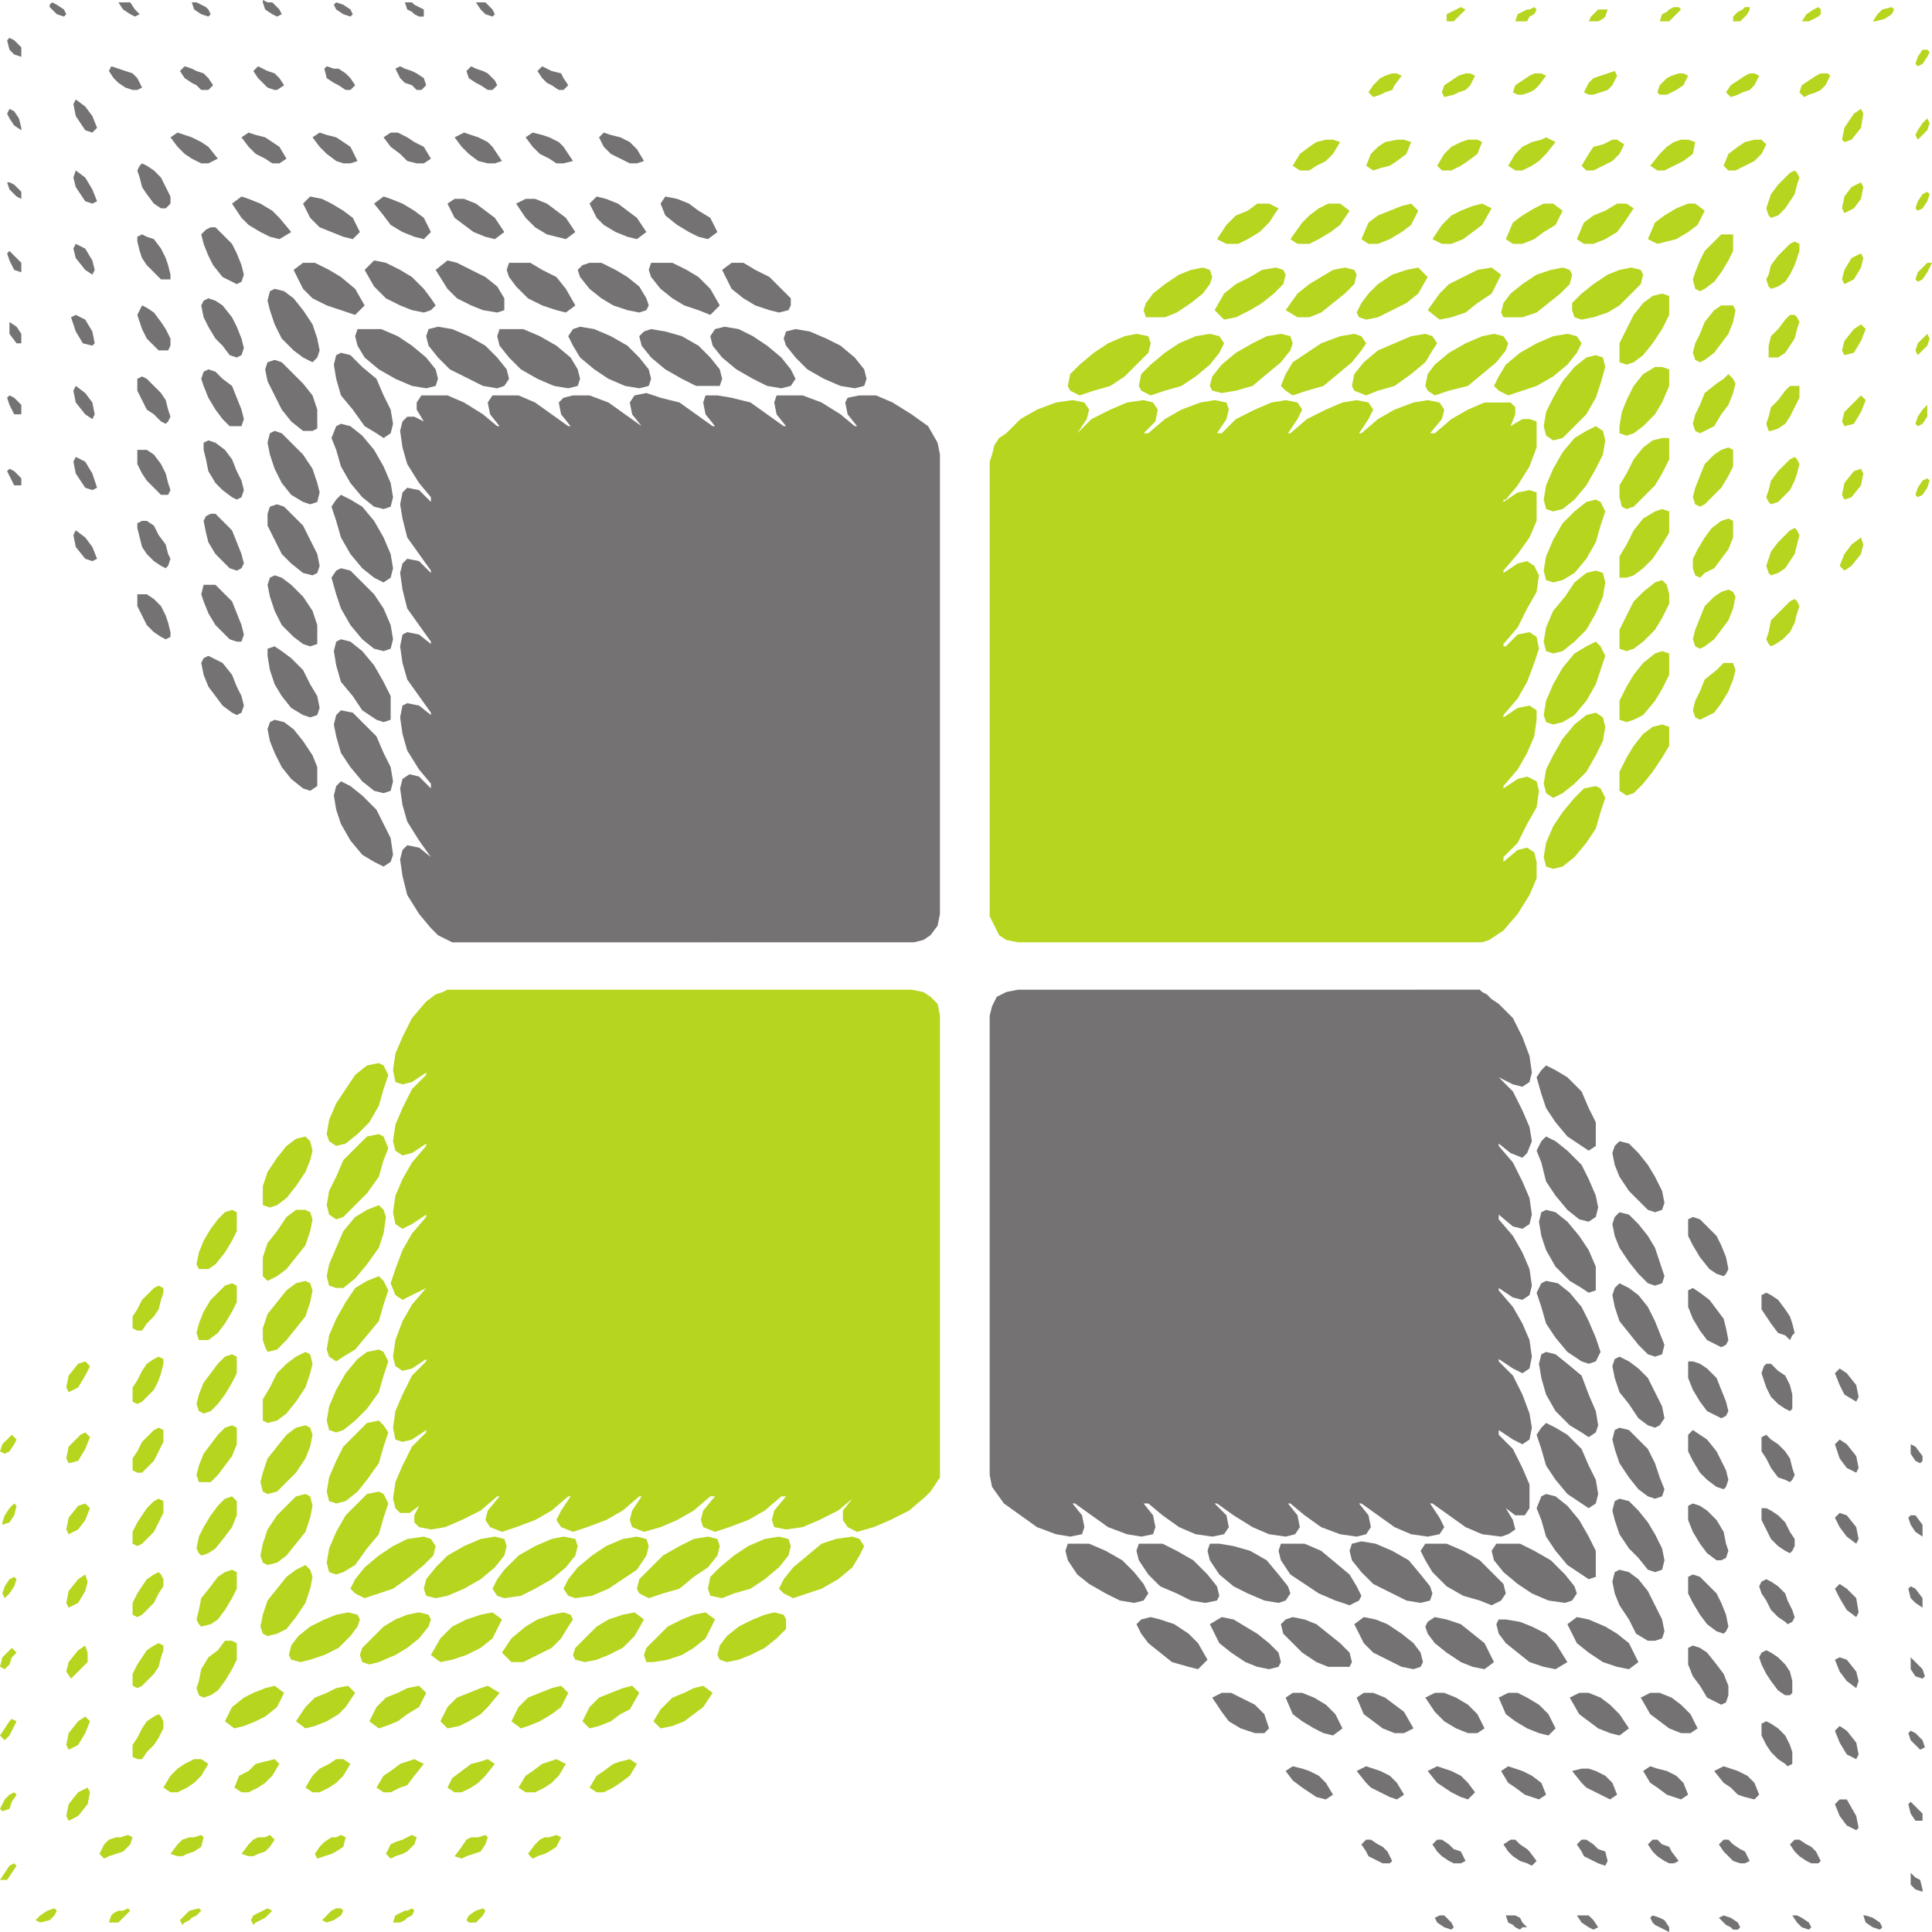
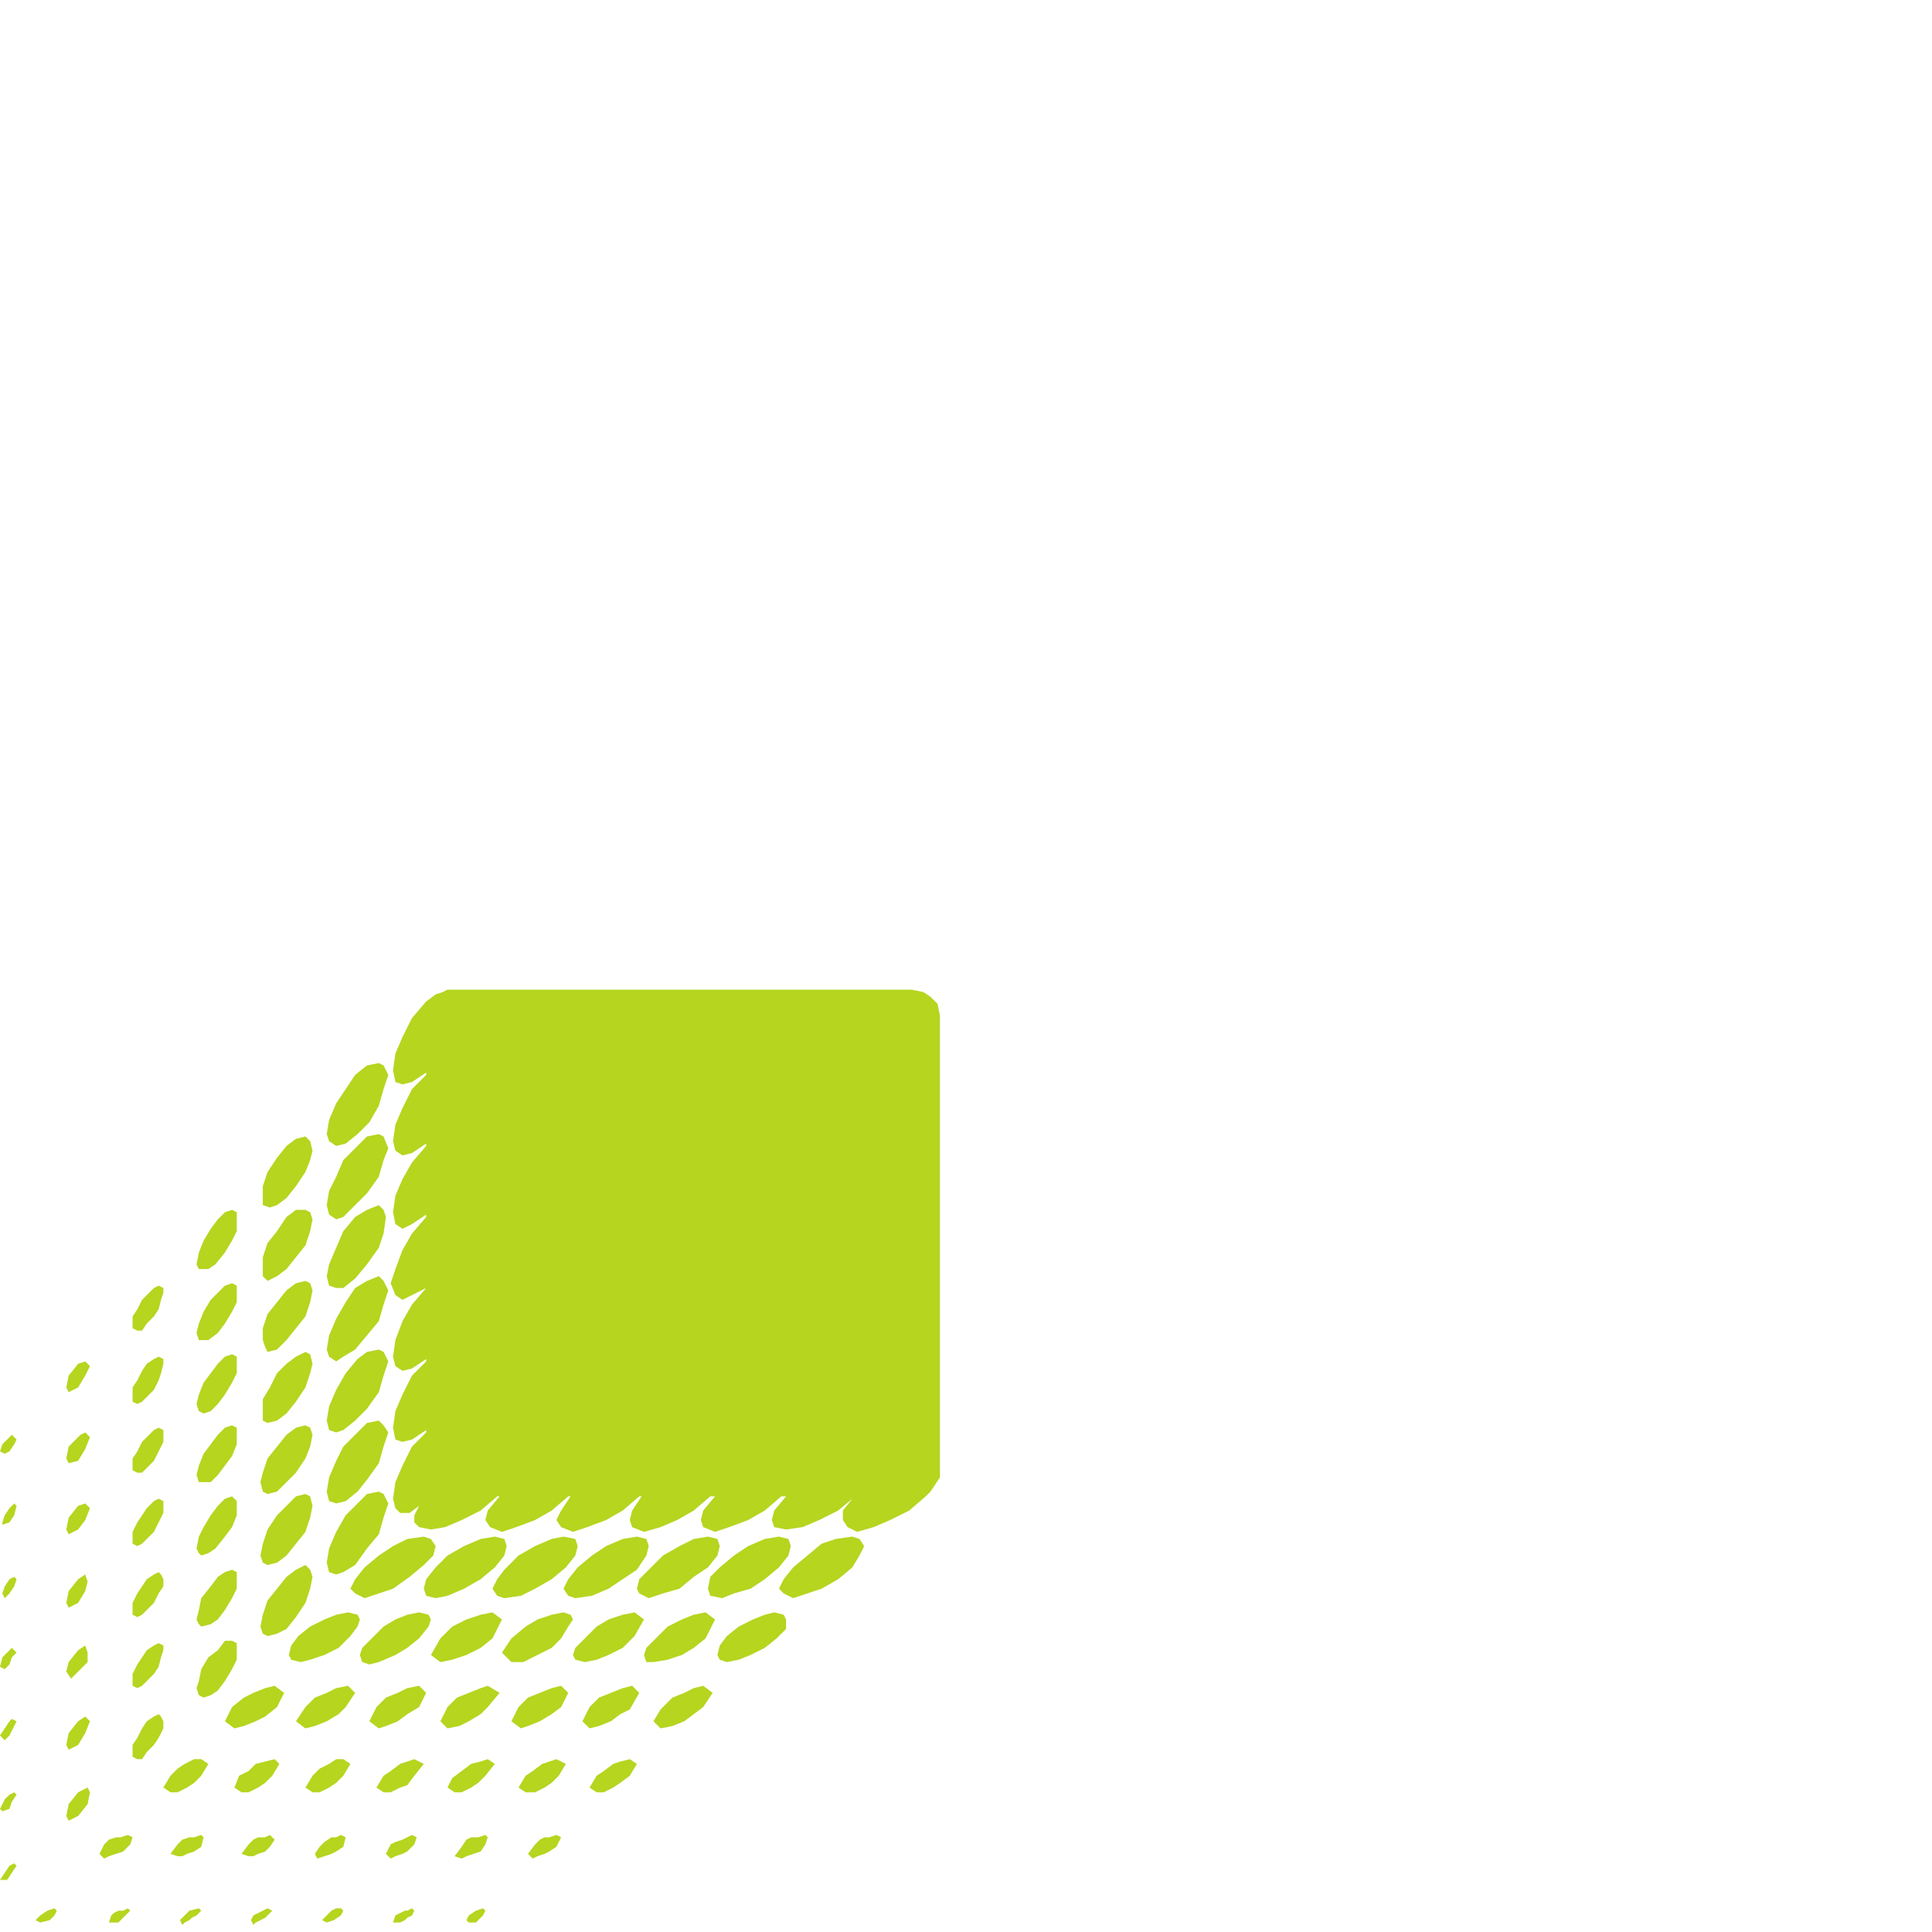
<svg xmlns="http://www.w3.org/2000/svg" width="612" height="612">
  <path fill="#b5d51f" fill-rule="evenodd" d="m270 474.75-3 3.75v3l1.5 2.25 3 1.5 5.25-1.5 5.25-2.25 6-3 5.25-4.5 1.5-1.5 3-4.5V321.75L297 318l-2.25-2.25-2.25-1.5-3.75-.75h-147l-1.5.75-2.25.75-3 2.25-4.5 5.25-3 6-2.25 5.25-.75 5.25.75 3.75 2.25.75 3-.75 4.5-3v.75l-4.5 4.5-3 6-2.25 5.25-.75 5.25.75 3 2.25 1.5 3-.75 4.5-3v.75l-4.5 5.25-3 5.25-2.25 5.25-.75 5.25.75 3.75 2.25 1.5 3-1.5 4.5-3v.75l-4.5 5.25-3 5.25-2.25 6-1.5 4.5 1.5 3.75 2.25 1.5L135 408v-.75.75l-4.5 5.25-3 5.25-2.25 6-.75 5.25.75 3 2.25 1.5 3-.75 4.5-3v.75l-4.5 4.5-3 6-2.25 5.25-.75 5.25.75 3.75 2.25.75 3-.75 4.5-3v.75l-4.5 4.5-3 6-2.25 5.25-.75 5.25.75 3 1.5 1.5h3l3-2.25-1.5 3v2.25l1.5 1.5 3.75.75 4.5-.75 5.25-2.25 6-3 5.25-4.5h.75l-3.75 4.5-.75 3 1.5 2.25 3.75 1.5 4.5-1.5 6-2.25 5.25-3L180 474h.75l-3 4.5-1.5 3 1.5 2.25 3.75 1.5 4.5-1.5 6-2.25 5.25-3 5.25-4.5h.75l-3 4.5-.75 3 .75 2.25 3.75 1.5 5.25-1.5 5.25-2.25 5.25-3L225 474h1.5l-3.75 4.5-.75 3 .75 2.25 3.75 1.5 4.5-1.5 6-2.25 5.25-3 5.25-4.5h1.5l-3.75 4.5-.75 3 .75 2.25 3.75.75 5.25-.75 5.25-2.25 6-3 4.5-3.75m-156.75-115.5-3.75 3-3 .75-2.25-1.5-.75-2.25.75-4.5 2.25-5.25 6-9 3.75-3 3.75-.75 1.5.75 1.5 3-1.5 4.5-1.5 5.25-3 5.25-3.75 3.75m-22.5 20.25-3 2.25-2.25.75-2.25-.75v-6l1.5-4.5 3-4.5 3-3.75 3-2.25 3-.75 1.5 1.5.75 3-.75 3-1.5 3.75-3 4.5-3 3.75m-22.5 21L66 402h-3l-.75-1.5.75-3.75 1.5-3.75 2.25-3.75 2.25-3 2.25-2.25 2.25-.75 1.5.75v6l-1.5 3-2.25 3.75-3 3.75M46.5 419.25 45 421.5h-1.5l-1.5-.75V417l1.5-2.25 1.5-3 3.75-3.75 1.5-.75 1.5.75v1.5l-.75 2.25-.75 3-1.5 2.25-2.25 2.25M24.75 439.5l-3 1.5-.75-1.5.75-3.75 3-3.75 2.25-.75 1.5 1.5-1.5 3-2.25 3.75M3 459.75l-1.5.75-1.5-.75.75-2.25 3-3 1.5 1.5-.75 1.5-1.5 2.25m109.5-78-3.75 3.75-2.25.75-2.25-1.5-.75-3 .75-4.5 2.25-4.5 2.25-5.25 7.5-7.5 3.75-.75 1.5.75 1.5 3.75-1.5 3.75-1.5 5.25-3.75 5.25-3.75 3.75M90.75 402l-3 2.25-3 1.5-1.5-1.5v-6l1.5-4.5 3-3.75 3-4.5 3-2.25h3l1.5.75.75 2.25-.75 3.75-1.5 4.5-6 7.5M69 422.25l-3 2.25h-3l-.75-2.25.75-3 1.5-3.75 2.25-3.75 4.5-4.5 2.25-.75 1.5.75v5.25l-1.5 3-2.25 3.75-2.25 3M46.5 442.5 45 444l-1.5.75L42 444v-4.5l1.5-2.25 1.5-3 1.5-2.25 2.25-1.5 1.5-.75 1.5.75v1.5l-.75 3-.75 2.25-1.5 3-2.25 2.25m-21.75 20.25-3 .75L21 462l.75-3.75 3.75-3.75 1.5-.75 1.5 1.5L27 459l-2.25 3.75M3 482.25.75 483v-.75L1.5 480l1.5-2.25 1.5-1.5.75.75-.75 3-1.5 2.25M112.5 405l-3.75 3h-2.25l-2.25-.75-.75-3 .75-3.75 4.5-10.5 3.75-4.5 3.75-2.25 3.75-1.5 1.5 1.5.75 2.25-.75 5.25-1.5 4.5-3.75 5.25-3.75 4.5m-21.75 19.5-3 3-3 .75-.75-1.5-.75-2.25v-3.75l1.5-4.5 6-7.5 3-2.25 3-.75 1.5.75.75 2.25-.75 3.75-1.5 4.5-6 7.5M69 444.75 66.75 447l-2.25.75L63 447l-.75-2.25.75-3 1.5-3.75 4.5-6 2.25-2.25 2.25-.75 1.5.75V435l-1.5 3-2.25 3.75-2.25 3M46.5 465l-1.5 1.5h-1.5l-1.5-.75V462l1.5-2.25 1.5-3 3.75-3.75 1.5-.75 1.5.75v3.75l-3 6L46.5 465m-21.75 19.5-3 1.5-.75-1.5.75-3.75 3-3.75 2.25-.75 1.5 1.5-1.5 3.75-2.25 3M3 504.75l-1.5 1.5-.75-1.5.75-2.25 1.5-2.25 1.5-.75.75.75-.75 2.25-1.5 2.25m109.5-77.25-3.75 2.25-2.25 1.5-2.25-1.5-.75-2.25.75-4.5 2.25-5.25 3-5.25 3-4.5 3.75-2.25 3.75-1.5 1.5 1.5 1.5 3-1.5 4.5-1.5 5.25-7.5 9m-21.75 20.25-3 2.25-3 .75-1.5-.75v-6.75l2.25-3.75 2.25-4.5 3-3 3-2.25 3-1.5 1.5.75.75 3-.75 3-1.5 4.5-3 4.5-3 3.75M69 467.25l-2.25 2.25H63l-.75-2.25.75-3 1.5-3.75 4.5-6 2.25-2.25 2.25-.75 1.5.75v5.25l-1.5 3.75-4.5 6M46.5 487.5 45 489l-1.5.75L42 489v-3.75l1.5-3 3-4.5 2.25-2.25 1.5-.75 1.5.75v3.75l-3 6-2.25 2.25m-21.75 20.25-3 1.5-.75-1.5.75-3.75 3-3.75 2.25-1.5.75 2.25-.75 3-2.25 3.75M3 527.25l-1.5 1.5L0 528l.75-3 3-3 1.5 1.5-1.5 1.5-.75 2.25M112.5 450l-3.75 3-2.25.75-2.25-.75-.75-3 .75-4.5 2.25-5.25 3-5.25 3.75-4.5 3-2.25 3.75-.75 1.5.75 1.5 3-1.5 4.5L120 441l-3.75 5.25-3.75 3.75m-21.75 19.5-3 3-3 .75-1.5-.75-.75-3 .75-3 1.5-4.5 6-7.5 3-2.25 3-.75 1.5.75.75 2.25-.75 3.75-1.5 3.75-3 4.5-3 3m-22.5 21L66 492l-2.25.75L63 492l-.75-1.5.75-3.75 1.5-3 2.25-3.75 2.25-3 2.25-2.25 2.25-.75 1.5 1.5v4.5l-1.5 3.75-2.25 3-3 3.75M46.5 510l-1.5 1.5-1.5.75-1.5-.75v-3.75l1.5-3 3-4.5 2.25-1.5 1.5-.75.75.75.75 1.5v2.25l-1.5 2.25-1.5 3L46.5 510m-21.75 19.5-2.25 2.25-1.5-2.25.75-3 3-3.75 2.25-1.5.75 2.25v3l-3 3M3 549.75l-1.5 1.5-1.5-1.5 3-4.5.75-.75 1.5.75-2.25 4.5m110.25-77.25-3.75 3-3 .75-2.25-.75-.75-3 .75-4.5 2.25-5.25 2.25-4.5 7.5-7.5L120 450l1.5 1.5 1.5 2.25-1.5 4.5-1.5 5.25-3.75 5.25-3 3.75m-22.5 20.25-3 2.25-3 .75-1.5-.75-.75-2.25.75-3.75 1.5-4.5 3-4.5 6-6 3-.75 1.5.75.75 3-.75 3.75-1.5 4.5-6 7.5M69 513l-2.25 1.5-3 .75-.75-.75-.75-1.5.75-3 .75-3.75 3-3.75 2.25-3 2.25-1.5 2.25-.75 1.5.75v5.25l-1.5 3-2.25 3.75-2.25 3m-22.5 19.5L45 534l-1.5.75L42 534v-3.75l1.5-3 3-4.5 2.25-1.5 1.5-.75 1.5.75v1.5L51 525l-.75 3-1.5 2.25-2.25 2.25m-21.75 20.25-3 1.5-.75-1.5.75-3.75 3-3.75 2.25-1.5 1.5 1.5L27 549l-2.25 3.75M3 573l-2.25.75L0 573l1.5-3 1.5-1.5 1.5-.75.75.75-1.5 2.25L3 573m109.5-77.25-3.75 2.25-2.25.75-2.25-.75-.75-3 .75-4.5 2.25-5.25 3-5.25 6.75-6.75 3.75-.75 1.5.75 1.5 3-1.5 4.5L120 486l-3.75 4.5-3.75 5.25M90.75 516l-3 1.5-3 .75-1.5-.75-.75-2.25.75-3.75 1.5-4.5 6-7.5 3-2.25 3-1.5 1.5 1.5.75 2.25-.75 3.75-1.5 4.5-3 4.5-3 3.75M69 535.5l-2.25 1.5-2.25.75L63 537l-.75-2.25.75-2.25.75-3.75L66 525l3-2.25 2.25-3h2.25l1.5.75v5.25l-1.5 3-2.25 3.75-2.25 3M46.5 555l-1.5 2.25h-1.5l-1.5-.75v-3.75l1.5-2.25 1.5-3 1.5-2.25 2.25-1.5 1.5-.75.75.75.75 1.5v2.25l-1.5 3-1.5 2.25L46.5 555m-21.75 20.25-3 1.5-.75-1.5.75-3.75 3-3.75 3-1.5.75 1.5-.75 3.75-3 3.75m226.5-78.75-3 3.75-1.5 3 1.5 1.5 3 1.5 9-3 5.25-3 4.5-3.75 2.25-3.75 1.5-3-1.5-2.25-2.25-.75-5.25.75-4.5 1.5-9 7.5m-21 21.75-2.25 3-.75 3 .75 1.5 2.25.75 3.75-.75 3.75-1.5 4.5-2.25 3.75-3 3-3v-3l-.75-1.5-3-.75-3 .75-3.75 1.5-4.5 2.25-3.75 3m-21 23.25-2.25 3.75 2.25 2.25 3.75-.75 3.75-1.5 6-4.5 3-4.5-3-2.25-3 .75-3 1.5-3.75 1.5-3.75 3.75m-20.25 21-2.25 3.75 2.25 1.5h2.25l3-1.5 2.25-1.5 3-2.25 2.25-3.75-2.25-1.5-3 .75-2.25.75-3 2.25-2.25 1.5m-19.5 21.75-2.25 3 1.5 1.5 1.5-.75 2.25-.75 1.5-.75 2.25-1.5 1.5-3-1.5-.75-2.25.75h-1.5l-1.5.75-1.5 1.5m-21 22.5-.75 1.5.75.75h2.25l2.25-2.25.75-1.5-.75-.75-2.25.75-2.25 1.5M228 496.5l-3 3-.75 3.75.75 2.25 3.75.75 3.75-1.5 5.25-1.5 4.5-3 4.5-3.75 3-3.75.75-3-.75-2.25-3-.75-4.5.75-5.25 2.25-4.5 3-4.5 3.75M207.75 519l-3 3-.75 2.25.75 2.25H207l4.5-.75 4.5-1.5 3.75-2.25 3.75-3 3-6-3-2.25-3.75.75L216 513l-4.5 2.25-3.75 3.75m-21 21.75-2.25 4.5 2.25 2.25 3-.75 3.75-1.5 3-2.25 3-1.5 3-5.25-2.25-2.25-3 .75-7.5 3-3 3M166.5 562.5l-2.25 3.75 2.25 1.5h3l3-1.5 2.25-1.5 2.25-2.25 2.25-3.75-3-1.5-4.5 1.5-3 2.25-2.25 1.5M146.25 585l-2.25 3 2.25.75 1.5-.75 4.5-1.5 1.5-2.25.75-2.25-.75-.75-2.25.75h-2.25l-1.5.75-1.5 2.25m-21 21.75-.75 2.25h2.25l1.5-.75.75-.75 1.5-.75.75-1.5-.75-.75-1.5.75h-.75l-3 1.5m80.25-109.5-3 3-.75 3 .75 1.5 3 1.5 4.5-1.5 5.25-1.5 4.5-3.75 4.5-3 3-3.75.75-3-.75-2.25-3-.75-4.5.75-4.5 2.25-5.25 3-4.5 4.5M185.25 519l-3 3-.75 2.25.75 1.5 3 .75 3.75-.75 3.75-1.5 4.5-2.25 3.75-3.75 3-5.25-3-2.25-3.75.75-4.5 1.5-3.75 2.25-3.75 3.75m-21 21.75-2.25 4.5 3 2.25 2.25-.75 3.75-1.5 3.75-2.25 3-2.25 2.25-4.5-2.25-2.25-3 .75-7.5 3-3 3m-21 22.5-1.5 3 2.25 1.5h2.25l3-1.5 2.25-1.5 2.25-2.25 3-3.75-2.25-1.5-2.25.75-3 .75-6 4.5m-19.5 21-1.5 3 1.5 1.5 1.5-.75 2.25-.75 1.5-.75 2.25-2.25.75-2.25-1.5-.75-3 1.5-2.25.75-1.5.75m-20.25 22.5-1.5 1.5 1.5.75 2.25-.75 2.25-1.5.75-1.5-.75-.75h-1.5l-1.5.75-1.5 1.5M183 496.5l-3 3.75-1.5 3 1.5 2.25 2.25.75 5.25-.75 5.25-2.25 9-6 3-4.5.75-3-.75-2.25-3-.75-4.5.75-5.25 2.25-4.5 3-4.5 3.75M162 519l-3 4.5 3 3h3.75l9-4.5 3-3 2.25-3.75 1.5-2.25-.75-1.5-2.25-.75-3.75.75-4.5 1.5-3.75 2.25L162 519m-20.25 21.75-2.25 4.5 2.25 2.25 3.75-.75 3-1.5 3.75-2.25 2.25-2.25 3.75-4.5-3.75-2.25-2.25.75-7.5 3-3 3M121.5 562.5l-2.25 3.75 2.25 1.5h2.25l3-1.5 2.25-.75 2.25-3 3-3.75-3-1.5-4.5 1.5-3 2.25-2.25 1.5M101.25 585l-1.5 2.25.75 1.5 4.5-1.5 1.5-.75 2.25-1.5.75-3-1.5-.75-1.5.75H105l-2.25 1.5-1.5 1.5m-21 21.75-.75 1.5.75 1.5.75-.75 3-1.5 2.25-2.25-1.5-.75-4.5 2.25m79.5-109.5-2.25 3-1.5 3 1.5 2.25 2.25.75 5.25-.75 4.5-2.25 5.25-3 4.5-3.75 3-3.75.75-3-.75-2.25-3.75-.75-3.75.75-5.25 2.25-5.25 3-4.5 4.5M139.5 519l-3 5.25 3 2.25 3.75-.75 4.5-1.5 4.5-2.25 3.75-3 3-6-3-2.25-3.75.75-4.5 1.5-4.5 2.25-3.75 3.75m-20.25 21.75-2.25 4.5 3 2.25 2.25-.75 3.75-1.5 3-2.25 3.75-2.25 2.25-4.5-2.25-2.25-3.75.75-3 1.5-3.75 1.5-3 3M99 562.5l-2.25 3.75 2.25 1.5h2.25l3-1.5 2.25-1.5 2.25-2.25 2.25-3.75-2.25-1.5h-2.25l-2.25 1.5-3 1.5L99 562.5m-20.25 21.75-2.25 3 2.25.75h1.5l1.5-.75 2.25-.75 1.5-1.5 1.5-2.25-1.5-1.5-1.5.75h-2.25l-1.5.75-1.5 1.5m-20.25 22.5-1.5 1.5.75 1.5.75-.75 1.5-.75.75-.75 1.5-.75 1.5-1.5-.75-.75-3 .75-1.5 1.5M138 496.5l-3 3.75-.75 3 .75 2.25 3 .75 3.75-.75 5.25-2.25 5.25-3 4.5-3.75 3-3.75.75-3-.75-2.25-3-.75-4.5.75-5.25 2.25-5.25 3-3.75 3.75M117.75 519l-3 3-.75 2.25.75 2.25 2.25.75 3-.75 5.25-2.25L129 522l3.75-3 3-3.75.75-2.25-.75-1.5-3-.75-3.75.75-3.75 1.5-3.75 2.25-3.75 3.75m-21 21.75-3 4.5 3 2.25 3-.75 3.75-1.5 3.75-2.25 2.25-2.25 3-4.5-2.25-2.25-3.75.75-3 1.5-3.75 1.5-3 3m-21 21.75-1.5 3.75 2.25 1.5h2.25l3-1.5 2.25-1.5 2.25-2.25 2.25-3.75-1.5-1.5-6 1.5-2.25 2.25-3 1.5m-19.5 21.75-2.25 3 2.25.75h1.5l1.5-.75 2.25-.75 2.25-1.5.75-3-.75-.75-2.25.75H60l-2.25.75-1.5 1.5m-21 22.5L34.5 609h3l3.75-3.75-.75-.75-1.5.75h-1.5L36 606l-.75.75M115.5 496.5l-3 3.75-1.5 3 1.5 1.5 3 1.5 9-3 5.25-3.75 4.5-3.75 3-3 .75-3-1.5-2.25-2.25-.75-5.25.75-4.5 2.25-4.5 3-4.5 3.75m-21 21.75-2.25 3-.75 3 .75 1.5 3 .75 3-.75 4.5-1.5 4.5-2.25 3.75-3.75 2.25-3L114 513l-.75-1.5-3-.75-3.75.75-3.75 1.5-4.5 2.25-3.75 3m-21 22.5-2.25 4.5 3 2.25 3-.75 3.75-1.5 3-1.5 3.75-3 2.25-4.5-3-2.25-3 .75-3.75 1.5-3 1.5-3.75 3M54 562.5l-2.25 3.75 2.25 1.5h2.25l3-1.5 2.25-1.5 2.25-2.25 2.25-3.75-2.25-1.5H61.5l-3 1.5-2.25 1.5L54 562.5m-21 21.75-1.5 3 1.5 1.5 1.5-.75 4.5-1.5 2.25-2.25L42 582l-1.5-.75-2.25.75h-1.5l-2.25.75-1.5 1.5m-20.25 22.5-1.5 1.5 1.5.75 3-.75 1.5-1.5.75-1.5-.75-.75-2.25.75-2.25 1.5M2.25 595.5H0l3-4.5 1.5-.75.75.75-3 4.5" />
-   <path fill="#747272" fill-rule="evenodd" d="m474.75 341.25 4.5 2.25 3 .75 2.25-1.5.75-3-.75-5.25-2.25-6-3-6-4.5-4.5-2.25-1.5-1.5-1.5-1.5-.75-.75-.75H322.5l-3.75.75-3 1.5-1.5 3-.75 3v145.5l.75 3.75 3.75 5.25 10.5 7.5 6 2.25 4.5.75 3.75-.75.75-2.25-.75-3.75-3-3.75h.75l10.5 7.5 6 2.25 4.5.75 3.75-.75.75-2.25-.75-3.75-3-3.75h1.5l4.5 3.75 5.25 3.75 5.25 2.25 5.25.75 3.75-.75 1.5-2.25-.75-3.75-3.75-3.75h.75l5.25 3.75 6 3.75L402 486l5.25.75 3-.75 1.5-2.25L411 480l-3-3.75h-.75 1.5l4.5 3.75 5.25 3.75 6 2.25 5.25.75 3-.75 1.5-2.25-.75-3.75-3-3.75h.75l10.5 7.5L447 486l5.25.75L456 486l1.5-2.25-1.5-3-3-4.5h.75l10.5 7.5 5.25 2.25 6 .75 2.25-.75 2.25-1.5-.75-3-2.25-3.75 3 2.25h3l1.5-2.25v-7.5l-2.25-5.25-3-6-4.5-4.5V453l4.5 3 3 1.5 2.25-1.5.75-3.75-.75-4.5-2.25-6-3-6-4.5-4.5v-.75l4.5 3 3 1.5 2.25-1.5.75-3.75-.75-5.25-2.25-5.25-3-5.25-4.5-5.25V408l4.5 3 3 .75 2.25-1.5.75-3-.75-5.25-2.25-5.25-3-5.25-4.5-5.25v-1.5l4.5 3.75 3 .75 2.25-1.5.75-3-.75-5.25-2.25-5.25-3-6-4.5-5.25v-.75l3.75 3 3.75 1.5 1.5-1.5 1.5-3.75-.75-4.5-2.25-5.25-3-6-4.5-4.5M359.25 498l3 3.75 1.5 3-1.5 2.25-3 .75-4.5-.75-4.5-2.25-5.25-3-3.75-3-3-4.5-.75-3 .75-2.25H345l5.25 2.25 5.25 3 3.75 3.75m20.25 22.5 3 5.25-3 3-3-.75-5.25-1.5-7.5-6-2.25-3-1.5-3 1.5-1.5 3-.75 3 .75 4.5 1.5 4.5 3 3 3m21 22.5 1.5 4.5-1.5 1.5h-3l-4.5-1.5-3.75-2.25-2.25-3-3-4.5 3-1.5h3l7.5 3.75 3 3m19.5 21.75 2.25 3.75L420 570l-3-.75-4.5-3-3-2.25-2.25-3 2.25-1.5 3 .75 2.25.75 3 1.5 2.25 2.25m19.5 21.75 1.5 3-.75.75H438l-4.5-2.25-.75-1.5-1.5-2.25 1.5-1.5h1.5l2.25 1.5 1.5.75 1.5 1.5m20.25 22.5.75 1.5-.75.75-2.25-.75-2.25-1.5-.75-1.5 1.5-.75h1.5l2.25 2.25M382.5 498.75l3 3.75.75 3-.75 1.5-3.75.75-4.5-.75-4.5-2.25-5.25-2.25-3.75-3.75-3-4.5-.75-3 .75-2.25h7.5l4.5 2.25 5.25 3 4.5 4.5M402 520.5l3 3 .75 3-.75 1.5-3 .75-3.75-.75-3.75-1.5-4.5-3-3.75-3-3-6 3.75-2.25 3.75.75 7.5 4.5 3.75 3m21 22.5 2.25 4.5-3 2.25-3-.75-3-1.5-3.75-2.25-3-2.25-2.25-5.25 2.25-1.5h3l3.75 1.5L420 540l3 3m19.5 21.75 2.25 3.75-2.25 1.5-2.25-.75-6-3-1.5-1.5-3-3.75 3-1.5 4.5 1.5 3 1.5 2.25 2.25m20.25 21.75 1.5 3-1.5.75h-2.25l-1.5-.75-2.25-1.5-1.5-1.5-1.5-2.25 1.5-1.5h1.5l2.25 1.5 1.5 1.5 2.25.75m19.5 22.5 1.5 1.5h-1.5l-.75.75-1.5-.75-.75-.75-1.5-.75-.75-2.25h3l1.5.75.75 1.5M405 498.75l3 3.75.75 2.25-1.5 2.25-2.25.75-4.5-.75-5.25-2.25-4.5-2.25-4.5-3.75-3-4.5-.75-3 .75-2.25h3l4.5.75 5.25 1.5 5.25 3 3.75 4.5m19.5 21.75 3 3 .75 3-.75 1.5h-6.75l-3.75-1.5-4.5-3-6-6-.75-3 1.5-1.5 2.25-.75 3.75.75 3.75 1.5 7.5 6m20.25 21.75 3 5.25-3 1.5h-3l-3.75-1.5-6-4.5-2.25-5.25 2.25-1.5h3l3.75 1.5 6 4.5m20.25 22.5 2.25 3L465 570l-2.25-.75-3-1.5-4.5-3-3-3.75 3-1.5 4.5 1.5 3 1.5 2.25 2.25m19.5 21.75 2.25 3-1.5 1.5-1.5-.75-2.25-.75-2.25-1.5-1.5-1.5-1.5-2.25 2.25-1.5h1.5l1.5 1.5 2.25 1.5.75.75m20.25 21.75 1.5 2.25-1.5.75-1.5-.75L501 609l-1.5-2.25h3.75l1.5 1.5m-77.25-109.5 2.25 3.75 1.5 3-.75 1.5-3 1.5-4.5-1.5-5.25-2.25-9-6-3-4.5-.75-3 .75-2.25h7.5l5.25 2.25 9 7.5m20.25 21.75 2.25 3 .75 3-.75 1.5-2.25.75L444 528l-9-4.5-3-3-3-6 3-2.25 3.75.75 3.75 1.5 4.5 3 3.75 3M468 543l2.25 4.5L468 549h-3l-3.75-1.5-3.75-2.25-3-3-3-4.5 3-1.5h3l3.75 1.5L465 540l3 3m20.25 21.75 1.5 3.75-2.25 1.5-4.5-1.5-3-2.25-2.25-1.5-2.25-3.75 2.25-1.5 4.5 1.5 3 1.5 3 2.25m20.25 21.75.75 3-.75 1.5-2.25-.75-4.5-2.25-.75-1.5-1.5-2.25 1.5-1.5h1.5l2.25 1.5 1.5 1.5 2.25.75m18.75 21.75 1.5 2.25v1.5l-4.5-2.25-.75-.75-.75-1.5.75-.75 2.25.75 1.5.75M450 498.75l3 3.75.75 2.25L453 507l-3 .75-4.5-.75-10.5-5.25-3.75-3.75-3-3.75-.75-3 .75-2.25 3-.75 4.5.75 5.25 2.25 5.25 3 3.75 4.5m20.25 21.75 3 6-3 2.25-3.75-.75-3.75-1.5-4.5-3-3.75-3-2.25-3-.75-2.25.75-1.5 2.25-1.5 3.75.75 4.5 1.5 7.5 6M490.5 543l2.25 4.5-2.25 2.25-3-.75-3.75-1.5-3.75-2.25-3-2.25-2.25-5.25 3-1.5h3l3 1.5 3.75 2.25 3 3m20.25 21.75 1.5 3.75L510 570l-7.5-3.75-1.5-1.5-3-3.75 3-.75h2.25l2.25.75 3 1.5 2.25 2.25m18.75 21.75 2.25 3-1.5.75h-1.5l-1.5-.75L525 588l-1.5-1.5-1.5-2.25 1.5-1.5h1.5l1.5 1.5 2.25.75.75 1.5m21 22.5.75 1.5-.75.75H549l-.75-.75-1.5-.75-2.25-2.25 1.5-.75 2.25.75 2.25 1.5m-78-111 3.75 3.75.75 3-1.5 2.25-3 1.5-3.75-1.5-5.25-1.5-5.25-3-4.5-4.5-2.25-3.75-1.5-3 1.5-2.25h6.75l5.25 2.25 5.25 3 3.75 3.75m20.25 22.5 3.75 6-3.75 2.25L489 528l-4.5-1.5-7.5-6-2.25-3-.75-3 .75-1.5H477l4.5.75 3.75 1.5 4.5 2.25 3 3M513 543l3 4.5-3 2.25-3-.75-3.75-1.5-6-4.5-3-5.25 3-1.5h3l3.75 1.5 3 2.25 3 3m20.25 21.75 1.5 3.75-2.25 1.5-4.5-1.5-3-2.25-2.25-1.5-2.25-3.75 2.25-1.5 2.25.75 3 .75 3 1.5 2.25 2.25m19.5 21.75 1.5 3-1.5.75h-1.5l-2.25-.75-3-3-1.5-2.25 1.5-1.5h1.5l1.5 1.5 2.25 1.5 1.5.75M573 609l.75 1.5-.75.75-2.25-.75-1.5-1.5-1.5-2.25h1.5l1.5.75L573 609m-77.25-110.25 3 3.75.75 2.25L498 507l-2.25.75-5.25-.75-5.25-2.25-4.5-3-4.5-3.75-3-3.75-.75-3L474 489h7.5l4.5 2.25 5.25 3 4.5 4.5M516 520.5l3 6-3 2.25-3.75-.75-4.5-1.5-4.5-3-3.75-3-3-6 3-2.25 3.75.75 5.25 2.25 3.75 2.25 3.75 3m19.5 22.5 2.25 4.5-2.25 1.5h-3l-3.75-1.5-6-4.5-3-5.25 3-1.5h3l3.75 1.5 3 2.25 3 3m20.25 21.75 1.5 3.75-1.5 1.5-3-.75-2.25-.75-2.25-2.25-2.25-1.5-3-3.75 3-1.5 4.5 1.5 3 1.5 2.25 2.25m19.5 21.75 1.5 3-.75.75h-2.25l-1.5-.75L570 588l-1.5-1.5-1.5-2.25 1.5-1.5h1.5l2.25 1.5 1.5.75 1.5 1.5M496.5 360l6.75 4.5 2.25-1.5v-7.5l-2.25-4.5-2.25-5.25-4.5-4.5-3.75-2.25-3-1.5-1.5 1.5-1.5 2.25 1.5 5.25 1.5 4.5 3 4.5 3.75 4.5m22.5 20.25 3 3 2.25.75 2.25-.75.75-2.25-.75-3.75-2.25-4.5L522 369l-3-3.75-3-3-3-.75-1.5 1.5-.75 2.25.75 3.75 1.5 3.75 3 4.5 3 3M541.5 402l2.25 1.5 2.25.75.75-.75.75-1.5-.75-3.75-1.5-3.75-1.5-3-5.25-5.25-2.25-.75-1.5.75v5.25l1.5 3 2.25 3.75 3 3.75m21.75 20.25 2.25.75 1.5 1.5.75-1.5.75-.75-.75-3L567 417l-1.5-2.25-2.25-3-2.25-1.5-1.5-.75-1.5.75v4.5l3 4.5 2.25 3m21 19.5L588 444l.75-1.5-.75-3.75-3-3.75-2.25-1.5-1.5 1.5 1.5 3.75 1.5 3m22.5 21 1.5.75.75-.75v-1.5l-2.25-3-1.5-.75v3l1.5 2.25m-110.25-79.5 3.75 3 3 .75 2.25-1.5.75-3-.75-3.75-2.25-5.25L501 369l-4.5-4.5-3.75-3-3-1.5-1.5 1.5-1.5 3 1.5 3.75 1.5 6 3 4.5 3.75 4.5M519 403.5l3 3 2.25.75 2.25-.75.75-2.25-3-9-2.25-3.75-3-3.75-3-3-3-.75-1.5 1.5-.75 2.25.75 3.75 1.5 3.75 3 4.5 3 3.75m21.75 21 4.5 2.25 1.5-.75.75-1.5-.75-3.75-.75-3-4.5-6-3-2.25-2.25-1.5-1.5.75V414l1.5 3.75 2.25 3.75 2.25 3m22.5 20.25 2.25 1.5 1.5.75.75-.75v-4.5l-.75-3-1.5-3-2.25-1.5L561 432h-1.5l-.75.75L558 435l1.5 4.5 1.5 3 2.25 2.25M585 465l3 1.5.75-1.5-.75-3.75-3-3.75-2.25-1.5-1.5 1.5 1.5 4.5 2.25 3m21.75 20.25 2.25 1.5V483l-2.25-3h-1.5l-.75.75.75 2.25 1.5 2.25m-109.5-79.5L501 408l2.25 1.5 2.25-.75v-7.5l-2.25-5.25-3-4.5-3.75-4.5-3.75-3-3-.75-1.5.75-.75 3 .75 4.5 1.5 4.5 3 5.25 4.5 4.5M519 426l3 3 2.25.75 2.25-.75.75-3-3-7.5L522 414l-3-3.75-3-2.25-3-1.5-1.5 1.5-.75 2.25.75 3.75 1.5 4.5 6 7.5m21.75 21 4.5 2.25 1.5-.75.75-1.5-.75-3-3-7.5-3-3-2.25-1.5-2.25-.75h-1.5v5.25l1.5 3.75 2.25 3.75 2.25 3m22.5 21 2.25.75 1.5.75.75-.75.75-1.5-.75-2.25-.75-3-1.5-2.25-2.25-2.25L561 456l-1.5-1.5-1.5.75v4.5l1.5 2.25 1.5 3 2.25 3M585 486.75l3 2.25.75-1.5-.75-3.75-3-3.75-2.25-.75-1.5 1.5 1.5 3 2.25 3m21.75 21 2.25 1.5v-3l-2.25-3-1.5-.75-.75.75.75 3 1.5 1.5m-110.25-79.5 4.5 3 2.25.75 2.25-.75 1.5-3-1.5-4.5-2.25-5.25L501 414l-3.75-4.5-3.75-3-3.75-.75-1.5.75-1.5 3 1.5 4.5 1.5 5.25 3 4.5 3.75 4.5m22.5 21 3 2.25 2.25.75 1.5-.75 1.5-2.25-.75-3.75-4.5-9-3-3-3-2.25-3-1.5-1.5.75-.75 2.25.75 3.75 1.5 4.5 3 3.75 3 4.5m21.75 19.5 3 2.25 2.25.75.75-.75.75-2.25-.75-3-3-6-3-3.75-4.5-3-1.5 1.5v5.25l1.5 3 2.25 3.75 2.25 2.25m22.5 21 2.25 1.5 1.5.75.75-.75.75-1.5v-2.25l-1.5-2.25-1.5-3-2.25-2.25-2.25-1.5-1.5-.75H558v3.75l3 6 2.25 2.25M585 510l3 2.25.75-1.5-.75-4.5-3-3-2.25-1.5-1.5 1.5 1.5 3L585 510m21.75 21 2.25.75.75-.75-.75-2.25-3.75-3.75v3.75l1.5 2.25m-109.5-79.5 3.75 2.25 2.25 1.5 2.25-1.5.75-2.25-.75-4.5-2.25-5.25-2.25-6-4.5-3.75-3.75-3-3-.75-1.5.75-.75 3 .75 4.5 1.5 5.25 3 5.25 4.5 4.5M519 471.75l3 2.25 2.25.75 2.25-.75.75-2.25-1.5-3.75-1.5-4.5L522 459l-6-6-3-.75-1.5.75-.75 3 .75 3 1.5 4.5 3 4.5 3 3.75M540.75 492l3 2.25h1.5l1.5-.75.75-2.25-.75-2.25-.75-3.75-2.25-3.75-3-3-2.25-1.5-2.25-.75-1.5.75v4.5l1.5 3.75 2.25 3.75 2.25 3m22.5 20.25 2.25 1.5.75.75 1.5-.75.75-1.5-.75-2.25-1.5-3-.75-2.25-2.25-2.25L561 501l-1.5-.75-1.5.75-.75 1.5.75 2.25 1.5 2.25 1.5 3 2.25 2.25M585 532.5l3 2.25.75-2.25-.75-3-3-3.75-2.25-.75-1.5.75 1.5 3.75 2.25 3m21.75 20.25 1.5 1.5 1.5-.75-.75-2.25-2.25-2.25-1.5-.75-.75.75.75 2.25 1.5 1.5m-110.25-79.5 6.75 4.5 2.25-1.5.75-3-.75-4.5-2.25-4.5L501 459l-4.5-4.5-3.75-2.25-3-1.5-1.5 1.5-1.5 2.25 1.5 4.5 1.5 5.25 3 4.5 3.75 4.5M519 493.5l3 3.75 2.25.75 2.25-.75.75-3-.75-3.75-2.25-4.5-2.25-3.75-3-3.75-3-3-3-.75-1.5.75-.75 3 .75 3 1.5 4.5 3 4.5 3 3m21.75 21 3 2.25 2.25.75.75-.75.75-1.5-.75-3.75-1.5-3.75-1.5-3-5.25-5.25-2.25-.75-1.5.75v5.25l1.5 3 2.25 3.75 2.25 3m22.5 21 2.25 1.5h1.5l.75-.75v-3.75l-.75-3-1.5-2.25-2.25-2.25-2.25-1.5-1.5-.75-1.5.75-.75 1.5.75 2.25 1.5 3 1.5 2.25 2.25 3M585 555.75l3 1.5.75-1.5L588 552l-3-3.75-2.25-1.5-1.5 1.5 1.5 3.75 2.25 3.75m21.75 21H609v-2.25l-3.75-3.75-.75.75.75 3 1.5 2.25m-110.25-81 6.75 4.5 2.25-.75v-8.25l-2.25-4.5-3-5.25-3.75-4.5-3.75-3-3-.75-1.5.75-1.5 3.75 1.5 3.75 1.5 5.25 3 4.5 3.75 4.5m21.75 21.75 3.75 2.25h2.25l2.25-.75.75-2.25-.75-3.75-4.5-9-3-3.75-3-2.25-3-.75-1.5.75-.75 3 .75 3.75 1.5 3.75 3 4.5 2.25 4.5m22.5 20.25 4.5 2.25 1.5-.75.75-2.25v-3l-1.5-3.75-2.25-3-3-3.75-2.25-1.5-2.25-.75-1.5.75v5.25l1.5 3.75 2.25 3 2.25 3.75m22.5 19.5 2.25 1.5.75.75 1.5-.75V555l-.75-2.25-1.5-3-2.25-2.25L561 546l-1.5-.75-1.5.75v3.75l1.5 3L561 555l2.25 2.25m21.75 21 3 1.5.75-.75-.75-3.75-3-5.25h-2.25l-1.5 1.5 1.5 3.75 2.25 3m21.75 20.25 2.25.75v-.75l-.75-3-1.5-.75-1.5-1.5V597l1.5 1.5M595.5 609l.75 1.5-.75.75-2.25-.75L591 609l-.75-2.25h.75l2.25.75 2.25 1.5" />
-   <path fill="#b5d51f" fill-rule="evenodd" d="m341.25 137.25 3-4.5.75-3-1.5-2.25-3.75-.75-5.25.75-6 2.25-5.25 3-4.5 4.5-2.25 1.5L315 141l-.75 3-.75 2.25v144l3 6 2.25 1.5 3.75.75h147l2.25-.75 4.5-3 4.5-5.25 3.75-6 2.25-5.25V273l-.75-3-2.25-1.5-3 .75-4.5 3.75v-1.5l4.5-4.5 3-6 3-5.25.75-5.25-.75-3-3-1.5-3 .75-4.5 3V249l4.5-5.25 3-5.25 2.25-5.25.75-5.25v-3l-2.25-1.5-3.75.75-4.5 3v-.75l4.5-5.25 3-5.25 2.25-6 1.5-4.5-.75-3.75-2.25-1.5-3.75.75-3.75 3.75h-.75V204l4.5-5.25 3-6 3-5.25.75-5.25-1.5-3-2.25-1.5-3 .75-4.5 3v-.75l4.5-5.25 3.75-5.25 2.25-5.25v-9l-2.25-.75-3.75.75-4.5 3v-.75h.75l3.75-4.5 3.75-6 2.25-6v-8.25l-2.25-.75h-2.25L478.5 135l1.5-3.75V129l-1.5-1.5h-8.25l-5.25 2.25-5.25 3-5.25 4.5H453l3.75-4.5.75-3-1.5-2.25-3.75-.75-4.5.75-6 2.25-5.25 3-5.25 4.5h-.75l3-4.5 1.5-3-1.5-2.25-3.75-.75-4.5.75-5.25 2.25-6 3-5.25 4.5H408l3-4.5 1.5-3-1.5-2.25-3.75-.75-4.5.75-5.25 2.25-6 3-4.5 4.5h-1.5l3-4.5.75-3-.75-2.25-3.75-.75-4.5.75-6 2.25-5.25 3-5.25 4.5h-1.5l3.75-3.75.75-3.75-1.5-2.25-3-.75-5.25.75-5.25 2.25-6 3-4.5 4.5m157.5 115.5 3-3 3.75-.75 1.5.75 1.5 3-1.5 4.5-1.5 5.25-3 4.5-3.75 4.5-3.75 3-3 .75-2.25-.75-.75-3 .75-4.5 2.25-5.25 3-4.5 3.75-4.5m21.75-20.25 3-2.25 3-.75 2.25.75v6L526.5 240l-3 4.5-3 3.75-3 3-2.25.75-2.25-1.5v-6l2.25-4.5 2.25-3.75 3-3.75m23.25-20.25L546 210h3l.75 2.25-.75 3-1.5 3.75-2.25 3.75-2.25 3-4.5 2.25-1.5-.75-.75-2.25.75-3 1.5-3 1.5-3.75 3.75-3M565.5 192l1.5-1.5 1.5-.75.75.75.75 1.5-.75 2.25-.75 3-1.5 3-2.25 2.25-2.25 1.5-1.5.75-.75-.75-.75-1.5.75-2.25.75-3.75 4.5-4.5m21-19.5 3-2.25.75 2.25-.75 3-3 3.75-2.25 1.5-1.5-1.5 1.5-3.75 2.25-3m22.5-20.25 1.5-.75.75.75-.75 2.25-1.5 2.25-1.5.75-.75-.75.75-2.25 1.5-2.25M498.75 229.5l3.75-3 3-.75 2.25 1.5.75 3-.75 4.5-2.25 4.5-3 5.25-3.75 3.75-3.75 3-3 1.5-2.25-1.5-.75-3 .75-4.5 2.25-4.5 3-5.25 3.75-4.5M520.5 210l3.75-3 2.25-.75 2.25.75v6.75l-2.25 4.5-2.25 3.75-3.75 4.5-3 1.5-2.25.75L513 228v-6l2.25-4.5 2.25-3.75 3-3.75m22.5-21 2.25-1.5 2.25-.75 1.5.75.75 1.5-.75 3.75-1.5 3.75-4.5 6-3 2.25-1.5.75-1.5-.75-.75-2.25.75-3 3-7.5 3-3m22.5-19.5 1.5-1.5 1.5-.75.75.75.75 1.5-1.5 6-3 4.5-2.25 1.5-2.25.75-.75-.75-.75-2.25 1.5-4.5 2.25-3 2.25-2.25m21.75-20.25 2.25-.75.75 1.5-.75 3.75-3 3.75-2.25.75-.75-1.5.75-3.75 3-3.75m21.75-19.5 1.5-1.5V132l-1.5 2.25-1.5.75-.75-.75.75-2.25 1.5-2.25M498.75 207l3.75-2.25 3-1.5 1.5 1.5 1.5 3-3 9-3 5.25-3.75 4.5-3.75 2.25-3 .75-2.25-.75-.75-2.25.75-4.5 2.25-5.25 3-5.25 3.75-4.5m21.75-19.5 3.75-3 2.25-.75 1.5 1.5.75 3v3l-2.25 4.5-2.25 3.75-3.75 3.75-3 2.25-2.25.75-2.25-.75v-6l4.5-9 3-3m21.75-20.25 3-2.25 2.25-.75 1.5.75v5.25l-1.5 3.75-4.5 6-3 1.5-1.5 1.5-1.5-.75-.75-2.25v-3l1.5-3 2.25-3.75 2.25-3M565.5 147l1.5-1.5 1.5-.75.75.75.75 1.5-.75 3-.75 2.25-1.5 3-3.75 3.75-2.25.75-.75-.75-.75-1.5.75-2.25.75-3 2.25-3 2.25-2.25m21.75-19.5 2.25-2.25 1.5 1.5-1.5 3.75-2.25 3.75-3 .75-.75-1.5.75-3 3-3M609 107.25l1.5-1.5.75 1.5-.75 2.25-3 3-.75-1.5.75-2.25 1.5-1.5M498.75 184.5l3.75-3 3-.75 2.25.75.75 3-.75 4.5-2.25 5.25-3 5.25-3.75 3.75-3.75 3-3 .75-2.25-.75-.75-3 .75-4.5 2.25-5.25 3.75-4.5 3-4.5m21.75-20.25 3.75-2.25 2.25-.75 2.25.75v6.75l-2.25 3.75-3 4.5-3 3-3 2.25-2.25.75H513v-6.75l2.25-3.75 2.25-4.5 3-3.75M543 144l2.25-1.5 2.25-.75 1.5.75v5.25l-1.5 3-2.25 3.75-5.25 5.25-1.5.75-1.5-.75-.75-2.25.75-3 3-7.5 3-3m22.5-20.25 1.5-1.5h3V126l-3 6-1.5 2.25-2.25 1.5-2.25.75h-.75l-.75-2.25.75-2.25.75-3 2.25-2.25 2.25-3m21.75-19.5 2.25-1.5 1.5 1.5-1.5 3.75-2.25 3.75-3 .75-.75-1.5.75-3 3-3.75M609 84.75l1.5-1.5h1.5l-1.5 3-1.5 2.25-1.5.75-.75-.75.75-2.25 1.5-1.5M498.75 162l3.75-3 3-.75 1.5.75 1.5 3-1.5 4.5-1.5 5.25-3 5.25-3.75 4.5-3.75 2.25-3 .75-2.25-.75-.75-3 .75-4.5L492 171l3-5.25 3.75-3.75m21.75-20.25 3-2.25 3-.75h2.25v6.75l-2.25 4.5-2.25 3.75-6.75 6.75-2.25.75-1.5-.75-.75-3v-3.75l2.25-3.75 2.25-4.5 3-3.75m23.25-20.25L546 120l1.5-1.5 1.5 1.5.75 1.5-.75 3-1.5 3.75-2.25 3L543 135l-4.5 2.25-1.5-.75-.75-2.25.75-3 1.5-3 1.5-3.75 3.75-3m21.75-20.25 1.5-1.5h1.5l.75.75.75 1.5-.75 2.25-.75 3-3 4.5-2.25 1.5h-3v-3.75l.75-3 2.25-2.25 2.25-3m21-19.5 3-1.5.75 1.5-.75 3-2.25 3.75-3 1.5-.75-1.5.75-3 2.25-3.75M609 61.5l1.5-.75.75.75-.75 2.25L609 66l-1.5.75-.75-.75.75-2.25 1.5-2.25m-110.25 77.25 3.75-2.25 3-1.5 2.25 1.5.75 3-.75 4.5-2.25 4.5-3 5.25-3.75 4.5-3.75 3-3 .75-2.25-.75-.75-3 .75-4.5 2.25-5.25 3-5.25 3.75-4.5m21.75-20.25 3.75-2.25h2.25l2.25.75v5.25l-2.25 5.25-2.25 3.75-3.75 3.75-3 2.25-2.25.75-2.25-.75V135l.75-4.5 1.5-3.75 2.25-4.5 3-3.75M543 98.25l2.25-1.5H549l.75 1.5L549 102l-1.5 3.75-4.5 6-3 2.25-1.5.75-1.5-.75-.75-2.25.75-3 1.5-3L540 102l3-3.75m22.5-19.5 1.5-1.5 1.5-.75 1.5.75v2.25l-1.5 4.5-1.5 3-1.5 2.25-2.25 1.5-2.25.75-.75-.75-.75-2.25.75-1.5.75-3 2.25-3 2.25-2.25m21-19.5 3-1.5.75 1.5-.75 3.75-2.25 3-3 1.5-.75-1.5.75-3.75 2.25-3M609 39l1.5-1.5.75 1.5-.75 2.25-3 3-.75-1.5.75-1.5L609 39m-110.25 77.25 3.75-3 3-.75 2.25.75.75 3-1.5 5.25-1.5 4.5-3 5.25-7.5 7.5-3 .75-2.25-1.5-.75-3 .75-4.5L492 126l3-5.25 3.75-4.5M520.5 96l3-2.25 3-.75 2.25.75v6l-2.25 4.5-3 4.5-3 3.75-3 2.25-2.25.75-2.25-.75v-6l4.5-9 3-3.75M543 76.5l2.25-2.25H549v5.25l-1.5 3-2.25 3.75-2.25 3-3 2.25-1.5.75-1.5-.75-.75-3 .75-2.25 1.5-3.75 1.5-3 3-3m22.5-20.25 1.5-1.5 1.5-.75.75.75.75 1.5-.75 2.25-.75 3-3 4.5-2.25 2.25L561 69l-.75-.75-.75-2.25 1.5-4.5 2.25-3 2.25-2.25M587.25 36l2.25-1.5.75 1.5-.75 4.5-3 3.75-2.25.75-.75-.75.75-3.75 3-4.5M360 115.5l3.75-3.75.75-3-.75-2.25-3.75-.75-3.75.75-5.25 2.25-4.5 3-4.5 3.75-3 3-.75 3.75.75 1.5 3 1.5 4.5-1.5 5.25-1.5 4.5-3 3.75-3.75M381 93l2.25-3 .75-2.25-.75-2.25-2.25-.75-3.75.75-3.75 1.5-4.5 3-3.75 3-2.25 3-.75 2.25.75 2.25h6l3.75-1.5 4.5-3 3.75-3m21-22.5 3-4.5-3-1.5h-3.75l-3 2.25-3.75 1.5-3 3-3 4.5 3 1.5h3.75l3-1.5L399 73.5l3-3m20.25-21.75L424.5 45l-2.25-.75H420l-3 .75-2.25 1.5-3 2.25-2.25 3.75 2.25 1.5h3l2.25-1.5 3-1.5 2.25-2.25M441.75 27l2.25-3-1.5-.75H441l-2.25.75-1.5.75L435 27l-1.5 2.25 1.5 1.5 2.25-.75 1.5-.75 2.25-.75.75-1.5m21-22.5 1.5-1.5-1.5-.75-4.5 2.25v2.25h2.25l2.25-2.25m-79.5 111 3-3.75 1.5-3-1.5-2.25-3-.75-4.5.75-5.25 2.25-4.5 3-4.5 3.75-3 3-.75 3.75.75 1.5 3 1.5 4.5-1.5 5.25-1.5 4.5-3 4.5-3.75M403.5 93l3-3 .75-3-.75-1.5-2.25-.75-4.5.75-3.75 2.25-4.5 2.25-3.75 3-3 5.25 3 3 3.75-.75 4.5-2.25 3.75-2.25 3.75-3m21-21.75 3-4.5-3-2.25h-3.75l-3 1.5-3 2.25-2.25 2.25-3.75 5.25 2.25 1.5h3.75l3-1.5 3.75-2.25 3-2.25m21-22.5L447 45l-2.25-.75h-2.25l-3.75.75-2.25 1.5-2.25 2.25-1.5 3.75L435 54l2.25-.75 3-.75 2.25-1.5 3-2.25M465.75 27l1.5-3-1.5-.75h-1.5L462 24l-4.5 3-.75 2.25.75 1.5 3-.75 1.5-.75 2.25-.75 1.5-1.5M486 4.5l.75-1.5-.75-.75-1.5.75h-.75l-3 1.5-.75 2.25h3.75l.75-1.5 1.5-.75m-80.25 110.25 3-3.75.75-2.25-.75-2.25-3-.75-4.5.75-4.5 2.25-5.25 3-4.5 3.75-3 3.75-.75 3 .75 1.5 3 .75 4.5-.75 5.25-1.5 9-7.5M426 93l3-3 .75-3-.75-1.5-3-.75-3.75.75-7.5 4.5-3.75 3-3.75 5.25 3.75 2.25h3.75l3.75-1.5 7.5-6m21-21.75 2.25-4.5L447 64.5l-3 .75-7.5 3-3 2.25-2.25 5.25 2.25 1.5h3l3.75-1.5L444 73.5l3-2.25m21-22.5 1.5-3.75-1.5-.75h-3l-2.25.75-3 1.5-2.25 2.25-2.25 3.75 1.5 1.5h3l3-1.5L465 51l3-2.25M487.5 27l2.25-3-1.5-.75H486l-1.5.75-4.5 3-.75 2.25 1.5.75h1.5l2.25-.75 1.5-.75 1.5-1.5m21-21.75.75-2.25h-3L504 5.25l-.75 1.5h3l1.5-.75.75-.75m-80.25 109.5 3-3.75 1.5-2.25-1.5-2.25-2.25-.75-4.5.75-6 2.25-9 6-2.25 3.75-1.5 3.75 1.5 1.5 2.25 1.5 4.5-1.5 5.25-1.5 9-7.5m21-21.75 3-5.25-3-3-3.75.75L441 87l-4.5 3-3 3-2.25 3-1.5 3 .75 1.5 2.25.75 3.75-.75 9-4.5 3.75-3m20.25-21.75 3-5.25-3-1.5-3 .75-3.75 1.5-3 1.5-3 3-3 4.5 3 1.5h3l3.75-1.5 6-4.5m20.25-22.5 3-3.75-3-1.5-1.5.75-3 .75-3 1.5-2.25 2.25-2.25 3.75L480 54h2.25l3-1.5 2.25-1.5 2.25-2.25m21-21.75 1.5-3-.75-1.5-6.75 2.25-1.5 1.5-1.5 3 1.5.75h1.5l4.5-1.5 1.5-1.5M531 4.5l1.5-1.5-.75-.75h-1.5l-1.5.75-.75.75-1.5.75-.75 2.25h3L531 4.5m-79.5 110.25 2.25-3.75 1.5-2.25-1.5-2.25-2.25-.75-4.5.75-10.5 4.5-4.5 3.75-3 3.75-.75 3.75.75 1.5 3.75 1.5 3.75-1.5 5.25-1.5 5.25-3.75 4.5-3.75m21-21.75 3-6-3-2.25-4.5.75-9 4.5-3 3-3.75 5.25 3.75 3 3.75-.75 4.5-1.5 3.75-3 4.5-3m20.25-21.75 2.25-4.5-3-2.25h-3l-3 1.5-3.75 2.25-3 2.25-2.25 5.25 2.25 1.5h3l3.75-1.5 3-2.25 3.75-2.25M513 48.75l1.5-3-2.25-1.5h-1.5l-3 1.5-3 .75-1.5 2.25L501 52.5l1.5 1.5h2.25l6-3 2.25-2.25M533.25 27l1.5-3-1.5-.75h-1.5l-2.25.75-1.5.75-2.25 2.25-.75 2.25.75.75H528l3-1.5 2.25-1.5M553.5 4.5l.75-1.5v-.75h-1.5L552 3l-1.5.75-1.5 1.5v1.5h2.25l2.25-2.25M474 114.75l3-3.75.75-2.25-1.5-2.25-3-.75-3.75.75-5.25 2.25-5.25 3-4.5 3.75-2.25 3-.75 3.75.75 1.5 2.25 1.5 4.5-1.5 6-1.5 9-7.5M494.25 93l3-3 .75-3-.75-1.5-2.25-.75-3.75.75-4.5 1.5-4.5 3-3.75 3-2.25 3-.75 3 .75 1.5h6l4.5-1.5 7.5-6m20.25-22.5 3-4.5-2.25-1.5h-3l-3.75 2.25-3.75 1.5-3 2.25-2.25 5.25 2.25 1.5h3l3.75-1.5 3.75-2.25 2.25-3m21.75-21.75L537 45l-2.25-.75h-2.25l-2.25.75-2.25 1.5-2.25 2.25-3 3.75L525 54h2.25l6-3 3-2.25M555.75 27l1.5-3-1.5-.75h-1.5l-1.5.75-4.5 3-1.5 2.25 1.5 1.5 2.25-.75 1.5-.75 2.25-.75 1.5-1.5m21-22.5V3l-.75-.75-1.5.75-2.25 1.5-1.5 2.25H573l3-1.5.75-.75m-80.25 111 3-3.75 1.5-3-1.5-2.25-3-.75-4.5.75-5.25 2.25-5.25 3-4.5 3.75-2.25 3.75-1.5 3 1.5 1.5 3 1.5 9-3 5.25-3 4.5-3.75M516.75 93l3-3 .75-3-.75-1.5-3-.75-3.75.75-3.75 1.5-4.5 3-3.75 3-3 3v2.25l.75 2.25 2.25.75 3.75-.75 4.5-1.5 3.75-2.25 3.75-3.75m21-21.75 2.25-4.5-3-2.25h-2.25L531 66l-3.75 2.25-3 2.25-2.25 5.25 3 1.5 6-1.5 3.75-2.25 3-2.25M558 48.75l1.5-3-1.5-1.5h-2.25l-3 .75-2.25 1.5-3 2.25-1.5 3.75 1.5 1.5h2.25l6-3 2.25-2.25M578.25 27l1.5-3-.75-.75h-2.25l-1.5.75-4.5 3-.75 2.25 1.5 1.5L573 30l2.25-.75 1.5-.75 1.5-1.5m21-22.5L600 3l-.75-.75-3 .75-1.5 1.5-1.5 2.25h.75l3-.75 2.25-1.5M609 15.75h1.5l.75.75-.75 1.5-1.5 2.25-1.5.75-.75-.75.75-2.25 1.5-2.25" />
-   <path fill="#747272" fill-rule="evenodd" d="m136.5 271.5-3.75-3-3.75-.75-1.5 1.5-.75 3 .75 5.25 1.5 6 3.75 6 3.75 4.5 2.25 2.25 4.5 2.25H289.5l3-.75 2.25-1.5 2.25-3 .75-3.75V144l-.75-3.75-3-5.25-5.25-3.75-6-3.75-5.25-2.25h-5.25l-3.75.75-.75 1.5.75 3.75 3 3.75h-.75l-4.5-3.75-6-3.75-6-2.25H246l-.75 2.25.75 3.75 3 3.75h-.75l-10.5-7.5-6-1.5-4.5-.75h-3.75l-.75 2.25.75 3.75 3 3.75h-.75l-10.5-7.5-6-1.5-4.5-1.5-3.75.75-1.5 2.25.75 3.75 3 3.75h.75-.75l-10.5-7.5-6-2.25h-5.25l-3 .75-1.5 1.5.75 3.75 3 3.75H180l-10.5-7.5-5.25-2.25H156l-1.5 2.25.75 3.75 3 3.75h-.75l-4.5-3.75-6-3.75-5.25-2.25h-8.25l-1.5 2.25v2.25l2.25 3.75-3-1.5H129l-1.5 1.5-.75 3 .75 5.25L129 147l3.75 6 3.75 4.5v1.5l-3.75-3.75-3.75-.75-1.5 1.5-.75 3.75.75 4.5 1.5 6 7.5 10.5v.75l-3.75-3.75L129 177l-1.5 1.5-.75 3 .75 5.25 1.5 6 7.5 10.5v.75l-3.75-3-3.75-.75-1.5.75-.75 3.75.75 5.25 1.5 5.25 7.5 10.5v.75l-3.75-3-3.75-.75-1.5.75-.75 3.75.75 5.25 1.5 5.25 3.75 6 3.75 4.5v1.5l-3.75-3.75-3-.75-2.25 1.5-.75 3 .75 5.25 1.5 5.25 3.75 6 3.75 5.25M252 113.25l-3-3.75-.75-2.25.75-2.25 3-.75 4.5.75 5.25 2.25 4.5 2.25 4.5 3.75 3 3.75.75 3-.75 2.25-3 .75-4.5-.75L261 120l-5.25-3-3.75-3.75M231.75 91.5l-3-6 3-2.25h3.75l3.75 2.25 4.5 2.25 6.75 6.75v2.25l-.75 1.5-3 .75-3-.75-4.5-1.5-3.75-2.25-3.75-3m-21-23.25-1.5-3.75 1.5-2.25 3.75.75 3.75 1.5 3 2.25L225 69l2.25 4.5-3 2.25-3-.75-3-1.5-3.75-2.25-3.75-3m-19.5-21.75-1.5-3 1.5-1.5 2.25.75 3 .75 3 1.5 2.25 2.25L204 51l-2.25.75h-2.25l-6-3-2.25-2.25m-19.5-21.75-1.5-2.25 1.5-1.5 3 1.5 3 .75.75 1.5L180 27l-1.5 1.5H177l-2.25-1.5-1.5-.75-1.5-1.5M152.25 3l-1.5-2.25h3L156 3l.75 1.5-.75.75-2.25-.75-1.5-1.5m76.5 110.25-3-3.75-.75-3 1.5-2.25 3-.75 4.5.75 4.5 2.25 4.5 3 4.5 3.75 3 3.75 1.5 3-1.5 2.25-3 .75-4.5-.75-4.5-2.25-5.25-3-4.5-3.75m-19.5-21.75-3-3.75-.75-2.25.75-2.25H213l4.5 2.25 3.75 2.25L225 91.5l3 5.25-3 3-3.75-1.5-4.5-1.5L213 94.5l-3.75-3M189 69l-2.25-4.5 2.25-2.25 3 .75 3.75 1.5 6 4.5 3 4.5-3 2.25-3-.75-3.75-1.5-3.75-2.25L189 69m-20.25-22.5-2.25-3 2.25-1.5 3 .75 2.25.75 3 1.5 1.5 1.5 3 4.5-3 .75h-2.25l-2.25-1.5-3-1.5-2.25-2.25M148.5 24.75l-.75-2.25 1.5-1.5 1.5.75 2.25.75 1.5.75 2.25 2.25.75 1.5-1.5 1.5h-1.5l-2.25-1.5-1.5-.75-2.25-1.5M129 3l-.75-2.25h2.25l.75.75 3 1.5v2.25h-1.5l-1.5-.75-.75-.75L129 3m77.25 110.25-3-3.75-.75-3 1.5-1.5 2.25-.75 4.5.75 5.25 1.5 5.25 3 3.75 3.75 3 3.75.75 3-.75 2.25h-7.5L216 120l-5.25-3-4.5-3.75m-19.5-21.75-3-3.75-.75-2.25 1.5-1.5 2.25-.75h3.75l4.5 2.25 3.75 2.25 3.75 3 2.25 3.75.75 2.25-.75 1.5-2.25.75-3.75-.75-4.5-1.5-3.75-2.25-3.75-3M166.5 69l-3-4.5 3-1.5h3l3.75 1.5 6 4.5 3 4.5-3 2.25-6-1.5L169.5 72l-3-3m-20.25-22.5-2.25-3 3-1.5 4.5 1.5 3 1.5 1.5 1.5 3 4.5-2.25.75h-2.25l-3-.75-3-2.25-2.25-2.25m-19.5-21.75-1.5-3 1.5-.75 1.5.75 2.25.75 1.5.75 2.25 1.5L135 27l-1.5 1.5H132l-1.5-1.5-2.25-.75-1.5-1.5M106.5 3l-.75-1.5.75-.75 2.25.75L111 3l.75 1.5-.75.75-2.25-.75L106.5 3m77.25 110.25-2.25-3.75-1.5-3 1.5-2.25 2.25-.75 4.5.75 5.25 2.25 5.25 3 3.75 3.75 3 3.75.75 3-.75 2.25-3 .75-4.5-.75-5.25-2.25-4.5-3-4.5-3.75m-20.25-22.5-2.25-3-.75-2.25.75-2.25H168l3.75 2.25 4.5 2.25 3 3.75 3 5.25-3 2.25-3-.75-4.5-1.5-4.5-2.25-3.75-3.75M144 69l-2.25-4.5L144 63h3l3.75 1.5 6 4.5 3 4.5-3 2.25-3-.75-3.75-1.5-6-4.5m-20.25-22.5-2.25-3 2.25-1.5H126l3 1.5 2.25 1.5 3 1.5 2.25 3.75-2.25 1.5H132l-3-.75-2.25-2.25-3-2.25M103.5 24.75l-.75-3 .75-.75 2.25.75h1.5l2.25 1.5 1.5 1.5 1.5 2.25-1.5 1.5h-1.5l-2.25-1.5-1.5-.75-2.25-1.5M84 3 83.25.75V0l1.5.75h1.5L88.5 3l.75 1.5-1.5.75-1.5-.75L84 3m77.25 110.25-3-3.75-.75-3 .75-2.25h7.5l5.25 2.25 5.25 3 4.5 3.75L183 117l.75 3-.75 2.25-3 .75-4.5-.75-5.25-2.25-5.25-3-3.75-3.75m-19.5-21.75-3.75-6 3.75-3 3 .75 9 4.5 3.75 3 2.25 3.75v3.75l-2.25.75-4.5-.75-3.75-1.5-4.5-2.25-3-3M121.5 68.25l-3-3.75 3-2.25 2.25.75 3.75 1.5 3.75 2.25 3 2.25 2.25 4.5-2.25 2.25-3-.75-3.75-1.5-3.75-2.25-2.25-3M101.25 46.5l-2.25-3 2.25-1.5 2.25.75 3 .75 4.5 3 2.25 4.5-2.25.75h-2.25L106.5 51l-3-2.25-2.25-2.25m-19.5-21.75-1.5-2.25 1.5-1.5 3 1.5 2.25.75 1.5 1.5L90 27l-2.25 1.5H87l-2.25-.75-3-3M61.5 3 60.75.75h1.5l3 1.5L66 3l.75 1.5-.75.75-2.25-.75L61.5 3m77.25 110.25-3-3.75-.75-3 .75-2.25 3-.75 4.5.75 5.25 2.25 5.25 3 3.75 3.75 3 3.75.75 3-1.5 2.25-2.25.75-4.5-.75-10.5-5.25-3.75-3.75m-20.25-22.5-3-5.25 3-3 3.75.75 4.5 2.25 3.75 2.25 3.75 3.75 2.25 3 1.5 2.25-1.5 1.5-2.25.75-3.75-.75-3.75-1.5-4.5-2.25-3.75-3.75M98.25 69 96 64.5l2.25-2.25L102 63l3 1.5 3.75 2.25 3 2.25 2.25 4.5-2.25 2.25-3-.75-7.5-3-3-3m-19.5-22.5-2.25-3 2.25-1.5 2.25.75 3 .75 4.5 3 2.25 3.75-2.25 1.5h-2.25L84 50.25l-3-1.5-2.25-2.25M58.5 24.75 57 22.5l1.5-1.5 2.25.75 1.5.75 2.25.75 1.5 1.5L67.5 27 66 28.5h-2.25l-1.5-1.5-1.5-.75-2.25-1.5M39 3 37.5.75h3.75L42.75 3l1.5 1.5-1.5.75-1.5-.75L39 3m76.5 110.25-2.25-3.75-.75-3 .75-2.25h7.5l5.25 2.25 4.5 3 4.5 3.75 3 3.75.75 3-.75 2.25-3 .75-4.5-.75-5.25-2.25-5.25-3-4.5-3.75M96 91.5l-3-6 3-2.25h3.75l4.5 2.25 3.75 2.25 4.5 3.75 3 5.25-3 3-9-3L99 94.5l-3-3M76.5 69l-3-4.5 3-2.25 2.25.75 3.75 1.5 3.75 2.25L88.5 69l3.75 4.5-3.75 2.25-3-.75-3-1.5-3.75-2.25L76.5 69M56.25 46.5l-2.25-3 2.25-1.5 4.5 1.5 3 1.5L66 46.5l3 3.75-3 1.5h-2.25l-3-1.5-2.25-1.5-2.25-2.25M36 24.75l-1.5-2.25.75-1.5L42 23.25l1.5 1.5 1.5 3-1.5.75H42l-2.25-.75-2.25-1.5-1.5-1.5M114.75 252l-3.75-3-3-1.5-1.5 1.5-.75 3 .75 4.5 1.5 4.5 3 5.25 3.75 4.5 3.75 2.25 3 1.5 2.25-1.5.75-2.25-.75-5.25-4.5-9-4.5-4.5M93 231l-3-2.25-3-.75-1.5.75-.75 2.25.75 3.75 1.5 3.75 2.25 4.5 3 3.75 3.75 3 2.25.75 2.25-1.5v-6l-1.5-3.75-3-4.5-3-3.75m-22.5-21-4.5-2.25-1.5.75-.75 1.5.75 3.75 1.5 3.75 4.5 6 3 2.25 1.5.75 1.5-.75.75-2.25-.75-3-1.5-3-1.5-3.75-3-3.75m-21.75-20.25-2.25-1.5h-3V192l3 6 2.25 2.25 2.25 1.5 1.5.75 1.5-.75v-1.5l-.75-3-.75-2.25-1.5-3-2.25-2.25M27 170.25 24 168l-.75 1.5.75 3.75 3 3.75 2.25.75 1.5-.75-1.5-3.75-2.25-3m-22.5-21L3 148.5l-.75.75 2.25 4.5h2.25v-2.25l-2.25-2.25m110.25 79.5-3-3L108 225l-1.5 1.5-.75 3 .75 3.75 1.5 5.25 3 4.5 3.75 4.5 3.75 3 3 .75 2.25-.75.75-3-.75-4.5-2.25-4.5-2.25-5.25-4.5-4.5m-22.5-20.25-3-2.25-2.25-1.5-2.25.75v2.25l.75 4.5 1.5 4.5 2.25 3.75 3 3.75L96 226.5l2.25.75 2.25-.75.75-2.25-.75-3.75-2.25-3.75-2.25-4.5-3.75-3.75m-21.75-21-2.25-2.25H64.5l-.75 3 .75 2.25 1.5 3.75 2.25 3.75 4.5 4.5 2.25.75h1.5l.75-2.25-.75-3-3-7.5-3-3m-21.75-21L46.5 165H45l-1.5.75v1.5l1.5 6 1.5 2.25 2.25 2.25 2.25 1.5 1.5.75.75-.75L54 177l-.75-1.5-.75-3-2.25-3-1.5-3M27 146.25l-3-1.5-.75 1.5L24 150l3 4.5 2.25.75 1.5-.75-1.5-4.5-2.25-3.75M4.5 126l-1.5-.75-.75.75.75 2.25 1.5 3h2.25v-3L4.5 126m110.25 80.25-3.75-3-3-.75-1.5.75-.75 3 .75 4.5L108 216l3.75 4.5 3 4.5 4.5 3 2.25.75 2.25-.75v-7.5l-2.25-4.5-3-5.25-3.75-4.5m-22.5-21-3-2.25-2.25-.75-1.5.75-.75 2.25.75 3.75 1.5 4.5 2.25 4.5 3.75 3.75 3 2.25 2.25.75 2.25-.75v-6l-1.5-4.5-3-4.5-3.75-3.75M70.5 165l-2.25-2.25h-1.5l-1.5.75-.75 1.5.75 3.75.75 3 2.25 3.75 4.5 4.5 2.25.75 1.5-.75.75-1.5-.75-3-3-7.5-3-3m-21.75-21-2.25-1.5h-3v4.5l1.5 3 1.5 2.25 4.5 4.5h2.25l.75-1.5-.75-2.25-.75-3-1.5-3-2.25-3M27 124.5l-3-2.25-.75 1.5.75 3.75 3 3.75 2.25 1.5.75-1.5-.75-3.75-2.25-3m-21.75-21L3 102v3.75l2.25 3h1.5v-3l-1.5-2.25m109.5 81-3.75-3.75-3-.75-1.5.75L105 183l1.5 5.25 1.5 4.5 3 5.25 3.75 4.5 3.75 3 3 .75 2.25-.75.75-3-.75-4.5-2.25-5.25-3-4.5-3.75-3.75m-22.5-21.75L90 160.5l-2.25-.75-2.25.75-.75 2.25v3.75l4.5 9 3 3 3.75 3 3 .75 1.5-.75.75-2.25-.75-3.75-4.5-9-3.75-3.75m-21-20.25-3-2.25-2.25-.75-1.5.75v2.25l.75 3 .75 3.75 2.25 3.75 2.25 2.25 3 2.25 1.5.75 1.5-.75.75-2.25-.75-3-1.5-3-1.5-3.75-2.25-3m-22.5-20.25L46.5 120l-1.5-.75-1.5.75v3.75l3 6 2.25 1.5L51 133.5l1.5.75.75-.75.75-1.5-.75-2.25-.75-3-1.5-2.25-2.25-2.25m-21.75-21-3-1.5-1.5.75L24 105l2.25 3.75 3 .75.75-.75-.75-3.75-2.25-3.75M4.5 81 3 79.5l-.75.75L3 82.5l1.5 3 2.25.75v-3L4.5 81m110.25 79.5-3.75-2.25-3-1.5-1.5 1.5-1.5 2.25 1.5 4.5 1.5 5.25 3 5.25 3.75 4.5 3.75 3 3 1.5 2.25-1.5.75-3-.75-4.5-2.25-5.25-3-5.25-3.75-4.5m-22.5-20.25-3-3-2.25-.75-1.5.75-.75 3 .75 3.75 1.5 4.5 2.25 4.5 3 3.75L96 159l2.25.75 2.25-.75.75-3-.75-3-1.5-4.5-3-4.5-3.75-3.75M70.5 120l-2.25-2.25L66 117l-1.5.75-.75 2.25.75 2.25L66 126l2.25 3.75 2.25 3 2.25 2.25h3.75l.75-2.25-.75-3-3-7.5-3-2.25M48.75 99l-2.25-1.5-1.5-.75-1.5 3 1.5 4.5 1.5 3 3.75 3.75h3l.75-1.5v-2.25l-1.5-3L51 102l-2.25-3M27 78.75l-3-1.5-.75 1.5.75 3 3 3.75 2.25 1.5.75-1.5-.75-3L27 78.75M4.5 58.5 3 57.75h-.75L3 60l2.25 2.25 1.5.75v-2.25L4.5 58.5M114.75 138l-3.75-3-3-.75-1.5.75-1.5 3.75 1.5 3.75 1.5 5.25 3 5.25 3.75 4.5 3.75 3 3 .75 2.25-.75.75-3-.75-4.5-2.25-5.25-3-5.25-3.75-4.5m-22.5-20.25-3-3L87 114l-2.25.75L84 117l.75 3.75 4.5 9 3 3.75 3.75 3h3l1.5-.75v-6l-1.5-4.5-3-3.75-3.75-3.75m-21.75-21-2.25-1.5L66 94.5l-1.5.75-.75 1.5.75 3.75 1.5 3 2.25 3.75 2.25 2.25 2.25 3 2.25.75 1.5-.75.75-2.25-.75-3-1.5-3.75-1.5-3-3-3.75m-21.75-21L46.5 75l-1.5-.75-1.5.75v1.5l.75 3 .75 2.25L46.5 84l4.5 4.5h3V87l-.75-3-.75-2.25-1.5-3-2.25-3M27 56.25 24 54l-.75 2.25.75 3 3 4.5 2.25.75 1.5-.75-1.5-3.75L27 56.25m-22.5-21L3 34.5 2.25 36 3 37.5l1.5 2.25 2.25 1.5v-.75l-.75-3-1.5-2.25m110.25 81L111 112.5l-3-.75-1.5.75-.75 3 .75 4.5 1.5 5.25 3.75 4.5 3.75 5.25 3.75 2.25 2.25 1.5 2.25-1.5.75-3-.75-4.5-2.25-4.5-2.25-5.25-4.5-3.75M93 94.5l-3-2.25-3-.75-1.5.75-.75 3 .75 3 1.5 4.5 2.25 4.5L93 111l3 2.25 3 1.5 1.5-1.5.75-2.25-.75-3.75-1.5-4.5-3-4.5-3-3.75M70.5 74.25 68.25 72h-1.5l-1.5.75-1.5 1.5.75 3L66 81l1.5 3 3 3.75L75 90l1.5-.75.75-2.25-.75-3-1.5-3.75-1.5-3-3-3M48.75 54l-2.25-1.5-1.5-.75-.75.75-.75 1.5.75 2.25.75 3 1.5 2.25 2.25 3L51 66h1.5l1.5-1.5v-2.25l-3-6L48.75 54M27 33.75l-3-2.25-.75 1.5.75 3.75 3 4.5 2.25.75 1.5-1.5-1.5-3.75-2.25-3m-22.5-21L3 12l-.75.75.75 3 1.5 1.5 2.25.75v-3L4.5 12.75m11.25-10.5V1.5l.75-.75 1.5.75L20.25 3 21 4.5l-.75.75L18 4.5l-2.25-2.25" />
</svg>